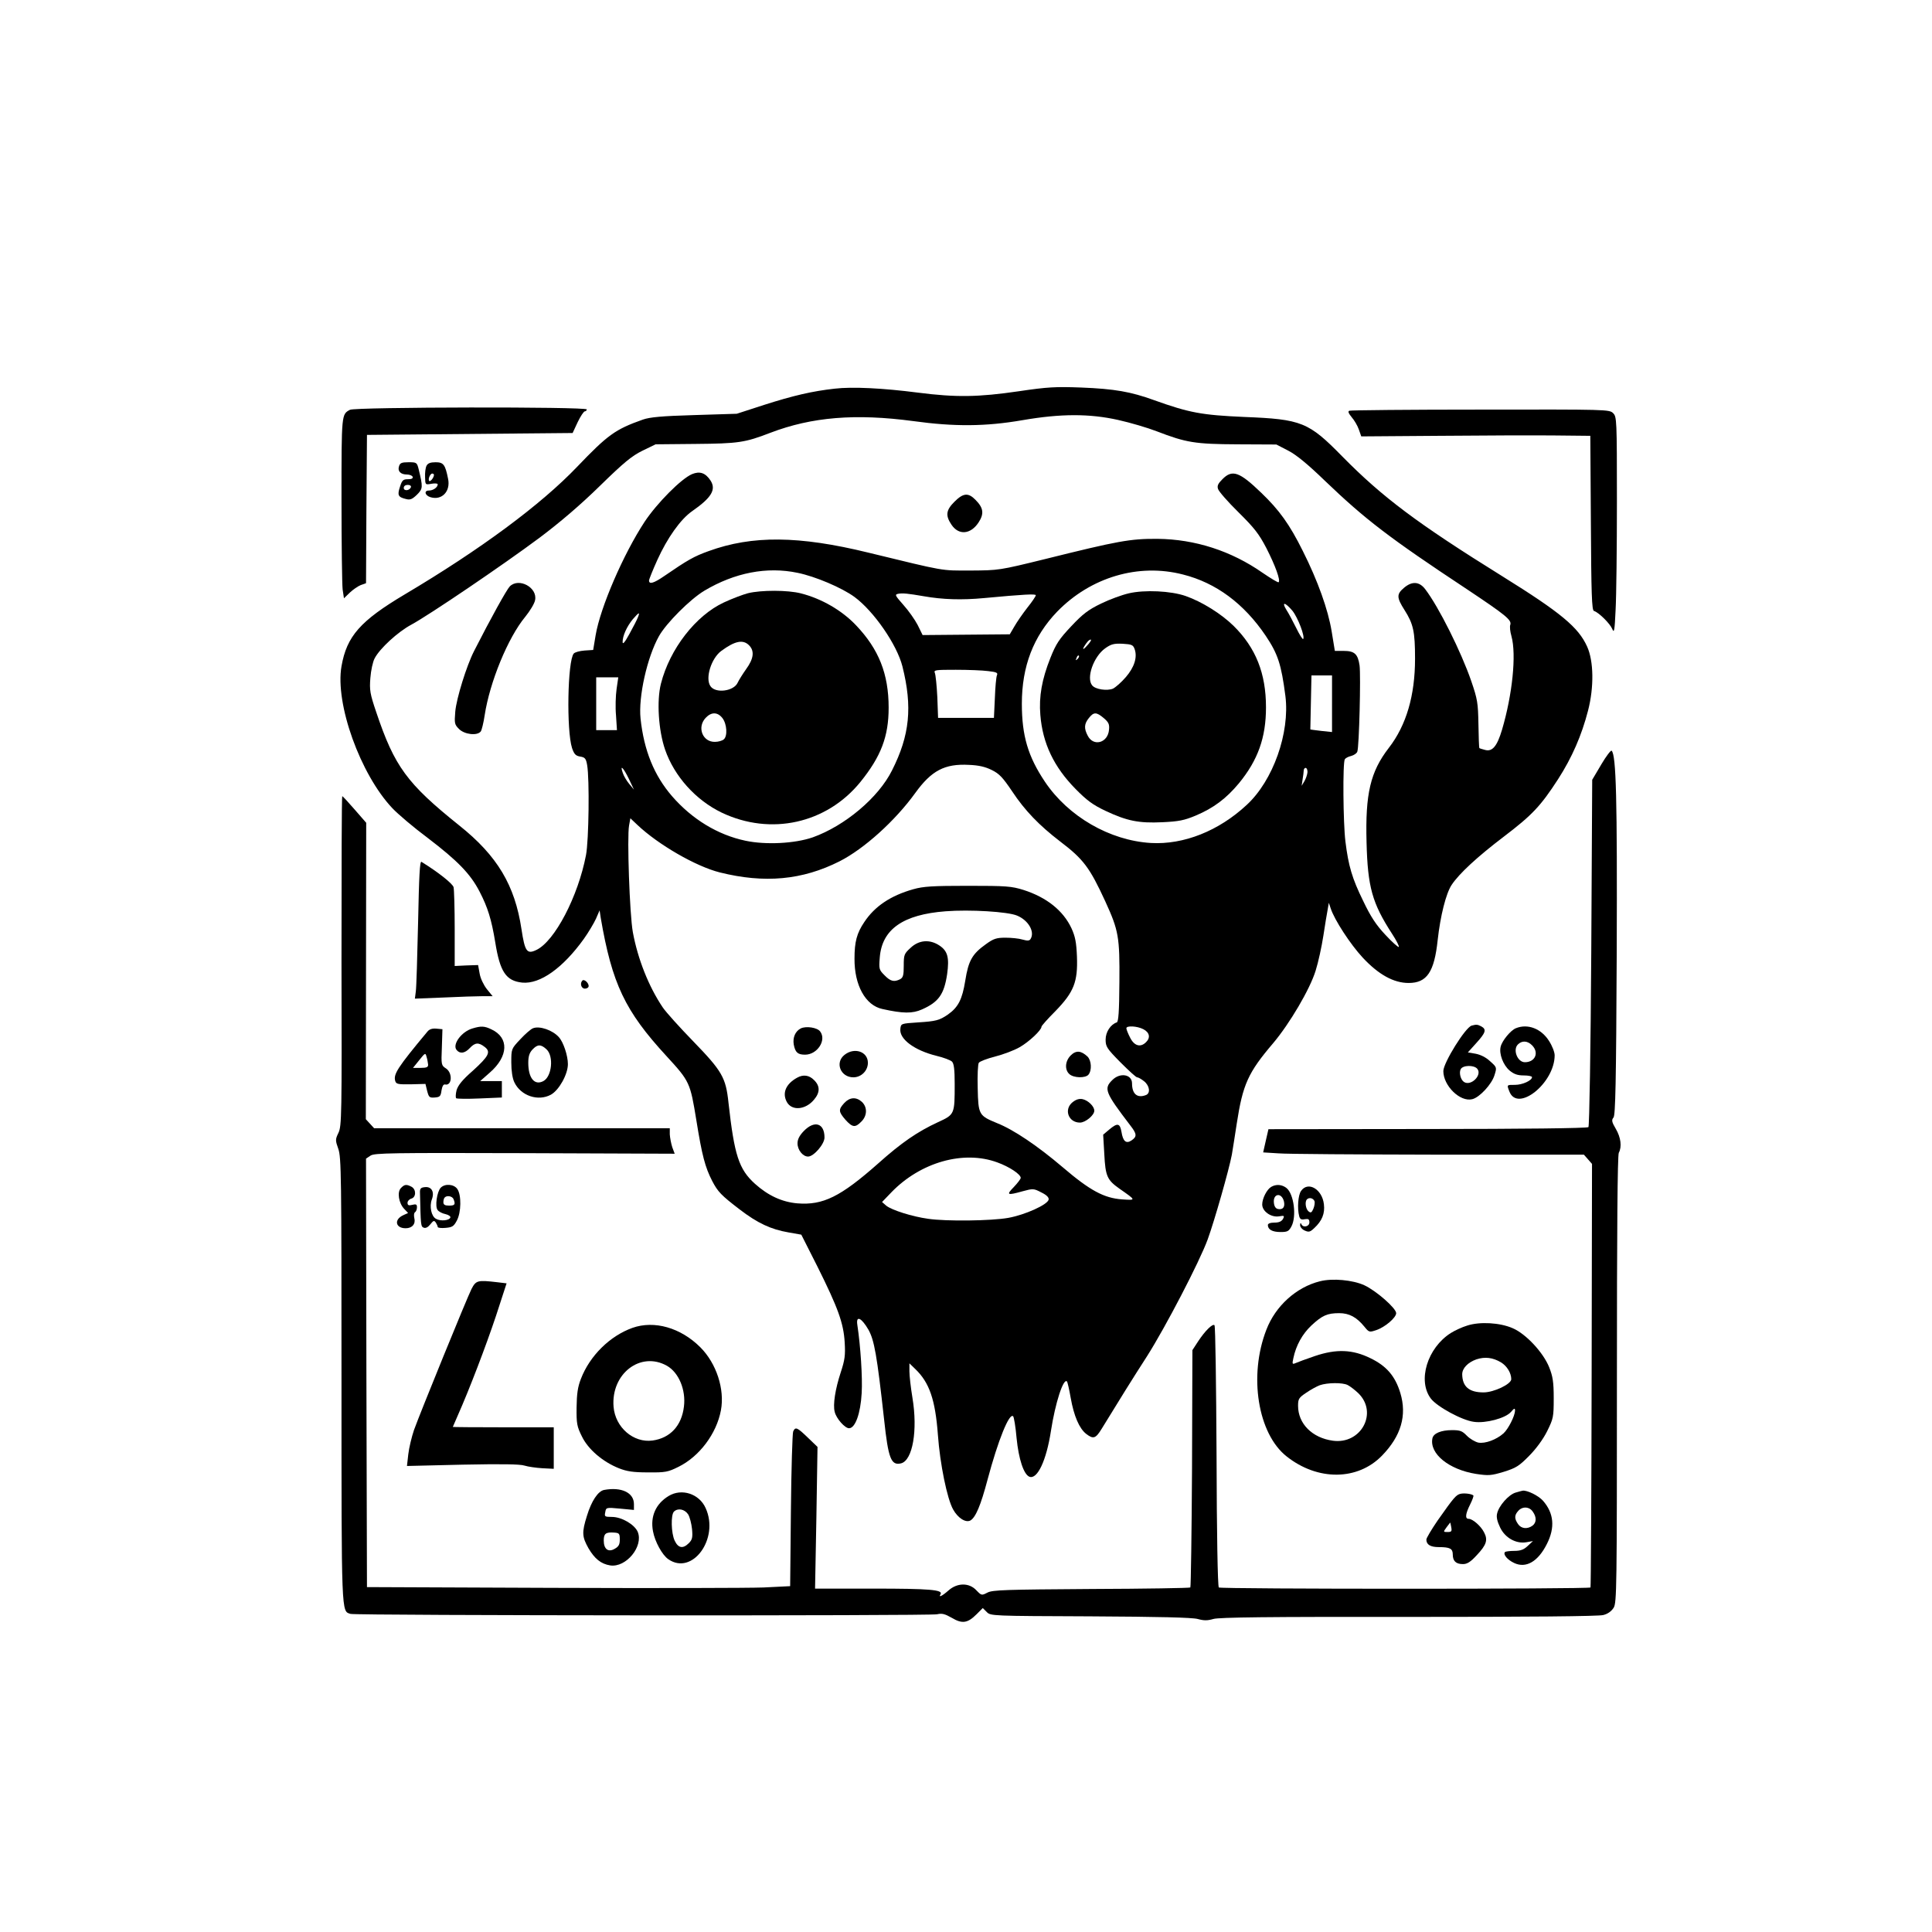
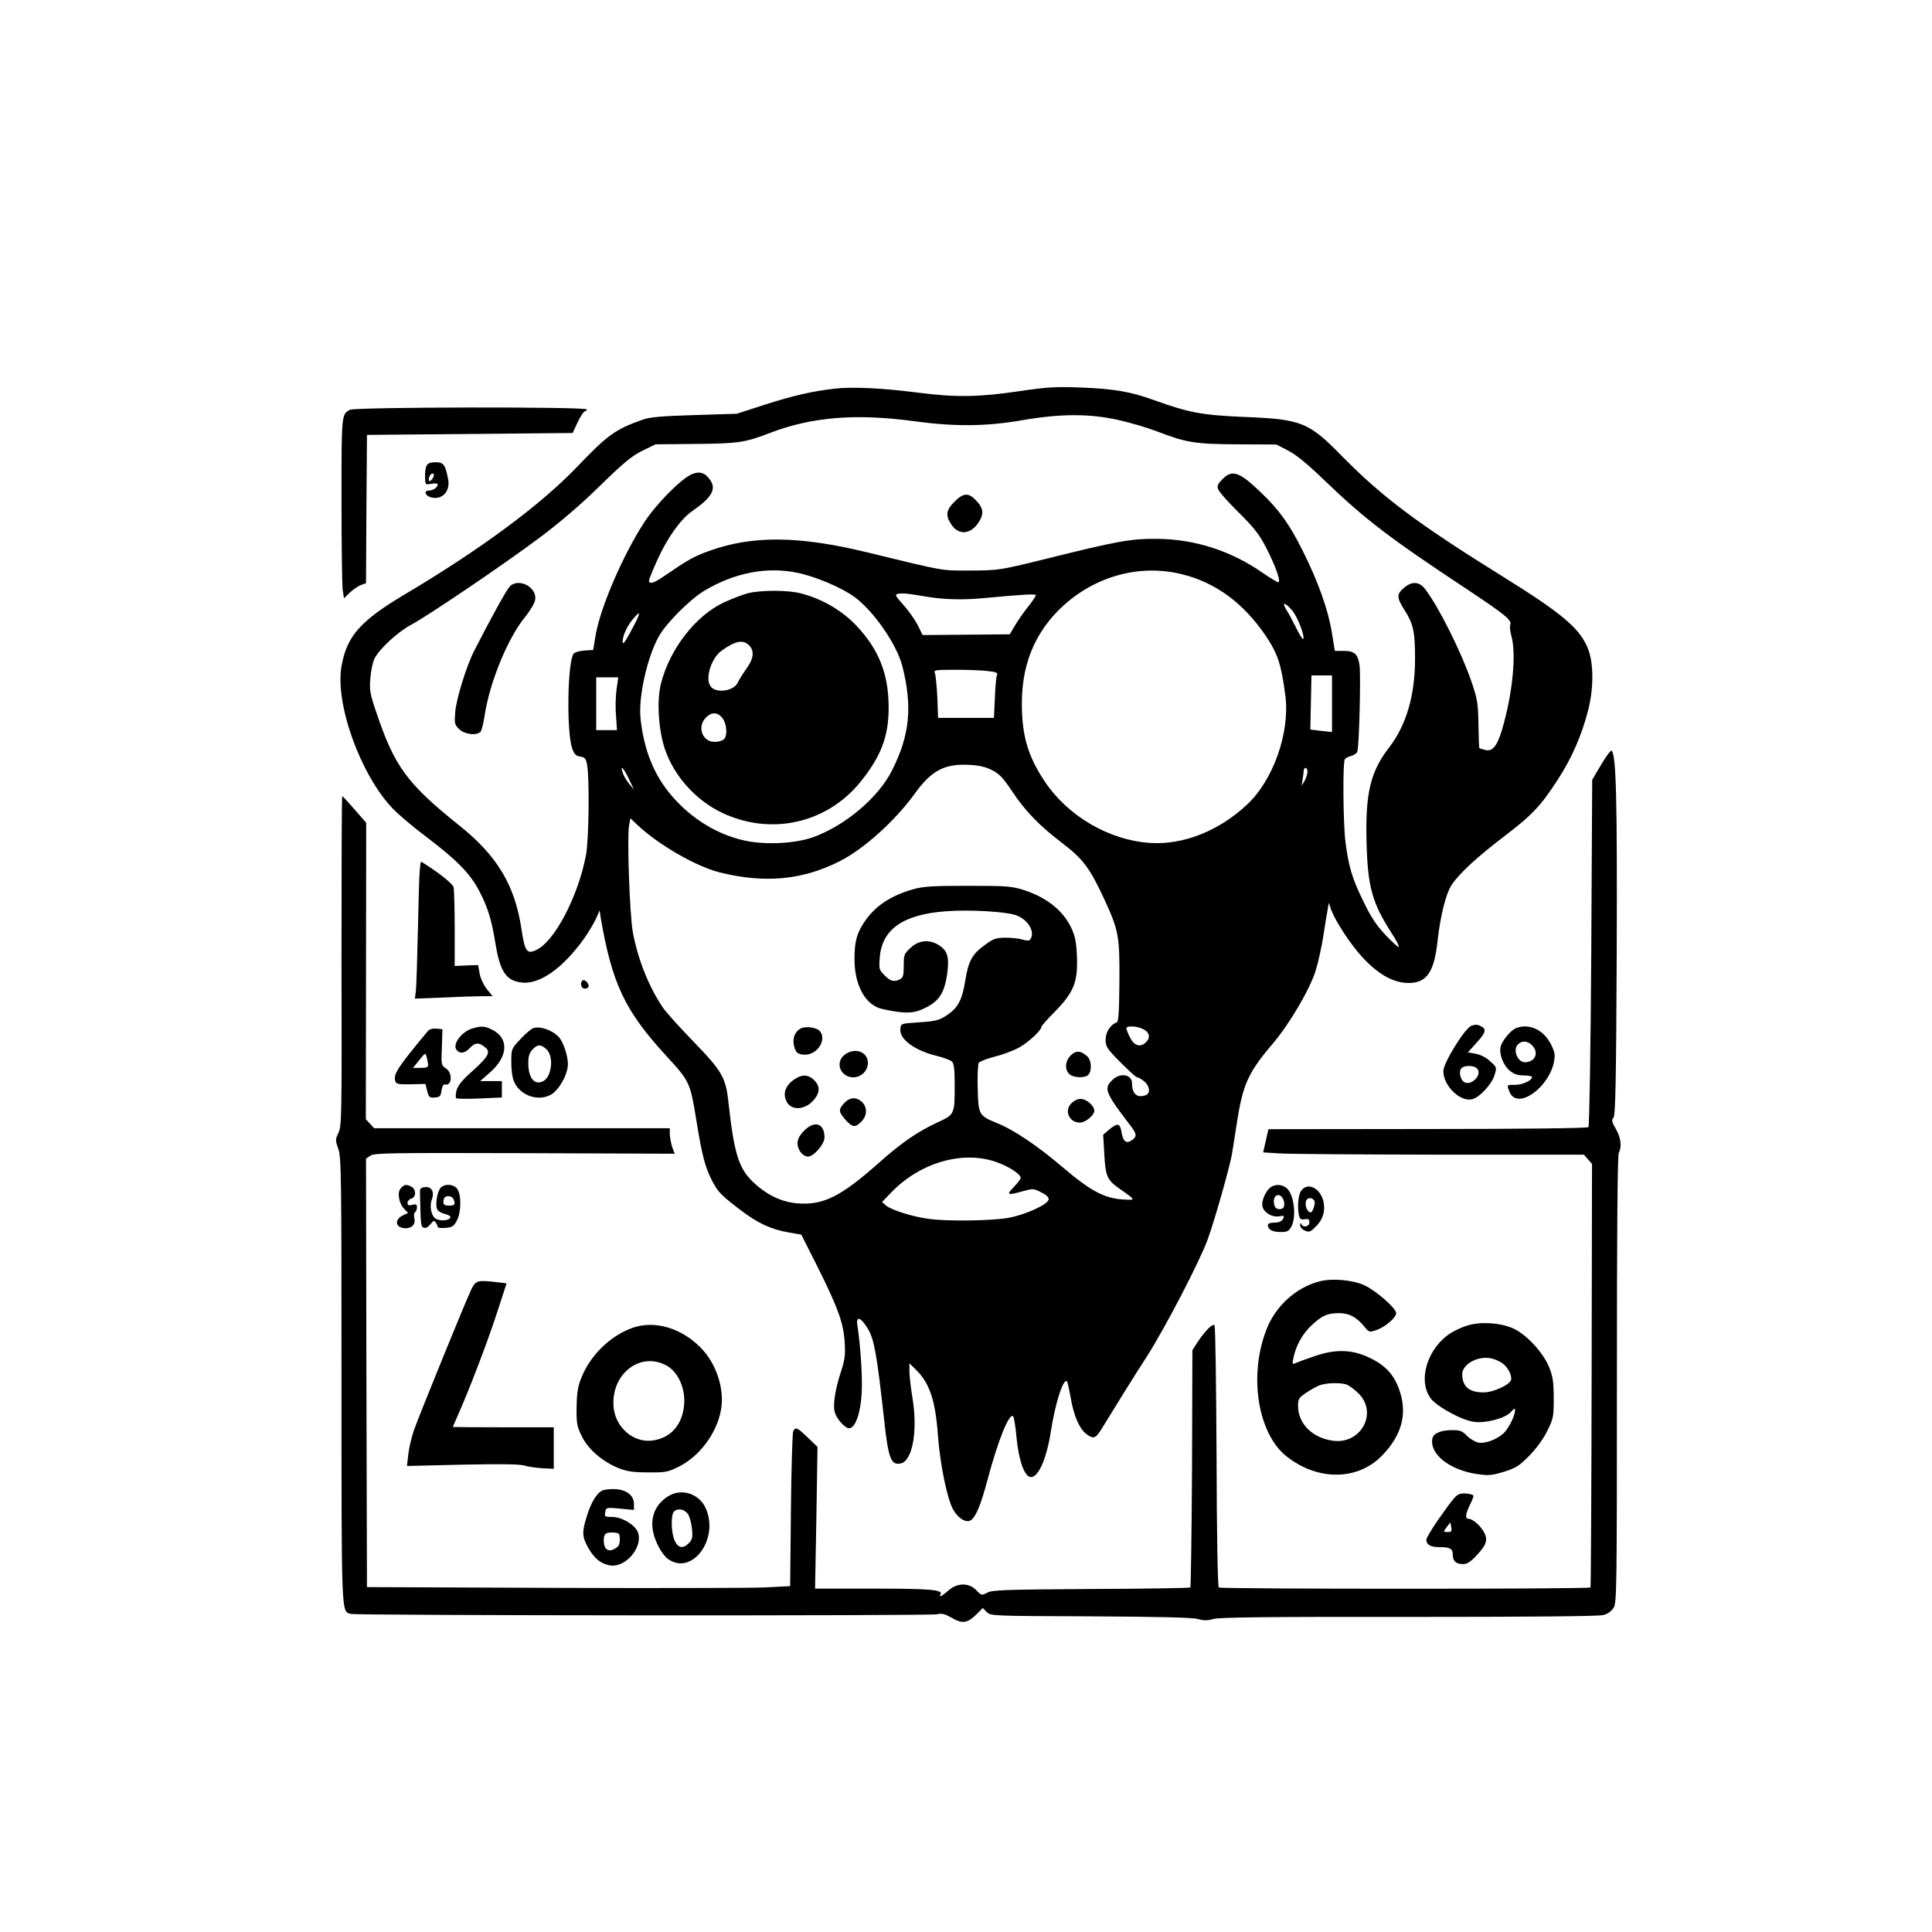
<svg xmlns="http://www.w3.org/2000/svg" version="1.0" width="1024pt" height="1024pt" viewBox="0 0 1024 1024" preserveAspectRatio="xMidYMid meet">
  <g transform="translate(0,1024) scale(0.1,-0.1)" fill="#000000" stroke="none">
    <path d="M4424 8180 c-118 -13 -221 -37 -374 -86 l-145 -47 -225 -7 c-173 -5 -236 -11 -273 -24 -147 -52 -186 -81 -348 -250 -192 -201 -512 -438 -913 -676 -237 -141 -308 -222 -336 -381 -35 -199 100 -573 269 -752 30 -32 115 -104 189 -159 157 -120 225 -189 274 -284 43 -83 63 -147 83 -269 25 -156 57 -204 143 -213 95 -9 216 78 326 231 25 35 54 84 65 108 l19 44 6 -40 c60 -349 128 -493 348 -732 124 -135 126 -140 159 -342 30 -186 46 -247 84 -321 30 -57 47 -75 145 -150 95 -73 166 -106 259 -122 l68 -12 86 -170 c108 -217 138 -298 144 -401 4 -68 1 -92 -21 -159 -29 -88 -42 -171 -32 -209 8 -35 54 -87 76 -87 33 0 61 78 67 186 5 82 -6 250 -23 362 -8 52 22 38 59 -26 31 -56 45 -134 83 -477 22 -206 37 -244 90 -231 61 16 89 174 60 348 -9 54 -16 117 -16 140 l0 42 31 -30 c75 -72 106 -162 120 -349 11 -154 49 -340 81 -396 25 -45 66 -71 91 -58 28 16 55 80 91 216 56 210 116 358 136 336 4 -4 13 -56 18 -115 11 -112 38 -193 68 -205 42 -16 90 86 114 242 23 149 66 282 85 263 3 -3 12 -42 20 -88 17 -95 45 -161 82 -190 38 -29 50 -25 82 27 90 147 165 268 240 384 98 154 279 502 322 620 35 96 113 369 128 449 5 30 17 105 26 165 32 208 60 270 193 426 87 103 195 286 225 384 14 44 32 127 41 185 9 58 19 121 23 140 l6 35 10 -30 c20 -61 104 -190 170 -261 84 -90 164 -134 243 -134 97 0 136 58 154 228 14 127 44 247 74 292 40 60 135 148 277 256 150 114 195 162 287 304 74 115 125 232 159 364 32 124 30 262 -5 339 -46 102 -138 179 -450 373 -452 281 -635 419 -847 634 -179 183 -216 198 -520 210 -226 10 -291 22 -478 89 -124 45 -210 60 -387 67 -135 5 -177 3 -332 -20 -212 -31 -331 -33 -533 -7 -186 24 -348 32 -441 21z m1503 -166 c63 -14 155 -41 204 -60 156 -60 202 -68 429 -69 l205 -1 62 -32 c43 -22 104 -72 195 -160 214 -205 340 -302 753 -575 204 -136 238 -163 230 -188 -4 -10 -1 -37 6 -61 27 -98 5 -310 -50 -496 -26 -87 -51 -117 -89 -107 -15 4 -29 8 -31 10 -2 3 -4 60 -5 127 -2 112 -5 132 -38 228 -53 154 -172 393 -244 487 -31 41 -70 44 -113 7 -39 -33 -39 -51 3 -117 47 -74 56 -114 56 -258 0 -195 -46 -353 -139 -473 -98 -127 -125 -243 -118 -501 6 -237 30 -322 135 -484 23 -35 39 -67 36 -70 -3 -3 -35 25 -71 64 -49 52 -78 96 -118 180 -59 120 -78 186 -94 315 -12 96 -15 419 -3 436 4 6 19 14 33 17 15 4 30 14 33 23 10 25 19 406 12 457 -9 61 -27 77 -84 77 l-47 0 -17 104 c-19 115 -73 267 -153 426 -70 141 -125 217 -220 308 -116 112 -154 125 -206 72 -23 -23 -29 -35 -23 -52 4 -13 52 -68 108 -123 84 -83 109 -115 148 -190 47 -92 76 -171 65 -181 -3 -3 -41 20 -85 50 -166 116 -358 178 -557 180 -144 1 -209 -11 -595 -107 -244 -60 -246 -60 -395 -61 -162 0 -127 -6 -543 95 -368 90 -615 92 -846 8 -78 -28 -111 -47 -235 -132 -55 -38 -81 -46 -81 -24 0 6 20 56 44 109 53 117 123 216 185 259 102 71 128 114 97 162 -27 41 -57 51 -98 34 -57 -24 -185 -153 -251 -252 -113 -172 -235 -454 -260 -602 l-13 -78 -46 -3 c-26 -2 -51 -9 -57 -16 -33 -39 -39 -408 -9 -501 11 -32 19 -41 43 -45 26 -4 31 -11 37 -45 13 -74 9 -399 -6 -477 -42 -220 -166 -457 -263 -503 -50 -24 -61 -9 -79 110 -35 233 -128 389 -330 550 -277 222 -343 312 -440 601 -33 97 -36 117 -31 180 3 40 13 87 23 105 27 52 123 140 194 178 93 50 487 317 680 461 108 81 218 175 320 275 126 123 168 158 225 186 l70 34 210 2 c229 2 263 7 398 59 220 84 451 103 758 62 217 -30 383 -29 579 5 203 35 355 35 507 1z m-1700 -810 c94 -19 235 -79 302 -128 103 -76 225 -253 254 -368 54 -215 39 -365 -55 -551 -72 -145 -250 -294 -420 -355 -95 -33 -249 -41 -357 -18 -147 31 -283 114 -389 236 -95 110 -149 242 -167 412 -12 115 35 325 98 437 39 69 165 195 240 240 161 96 332 129 494 95z m2043 -9 c175 -44 323 -154 438 -324 65 -97 83 -151 105 -321 24 -194 -65 -447 -205 -576 -148 -138 -334 -212 -508 -202 -218 13 -438 140 -562 325 -89 133 -122 243 -122 413 0 198 61 357 187 488 178 183 431 258 667 197z m-1375 -115 c102 -18 203 -21 320 -10 214 20 275 23 275 15 0 -5 -20 -35 -45 -66 -25 -32 -56 -77 -69 -100 l-24 -41 -231 -2 -231 -2 -26 53 c-15 29 -49 77 -76 107 -45 51 -47 55 -26 59 24 4 51 1 133 -13z m1955 -77 c29 -36 68 -138 57 -150 -3 -3 -20 24 -37 59 -17 34 -40 78 -52 96 -27 44 -7 41 32 -5z m-3469 -35 c-5 -13 -25 -52 -45 -88 -25 -46 -36 -58 -36 -42 0 32 22 81 54 120 33 38 39 40 27 10z m1857 -285 c44 -5 52 -9 46 -22 -4 -9 -9 -63 -11 -121 l-5 -105 -148 0 -148 0 -4 110 c-3 61 -9 118 -13 128 -7 16 2 17 111 17 66 0 143 -3 172 -7z m1822 -173 l0 -150 -57 6 c-32 4 -58 7 -58 8 0 1 1 65 3 144 l3 142 55 0 54 0 0 -150z m-3792 78 c-5 -35 -7 -98 -3 -140 l5 -78 -55 0 -55 0 0 140 0 140 58 0 59 0 -9 -62z m1988 -429 c41 -20 59 -40 109 -114 67 -101 142 -179 254 -265 124 -94 157 -139 239 -317 71 -155 77 -189 75 -428 -1 -159 -5 -211 -14 -214 -33 -11 -59 -51 -59 -91 0 -37 6 -47 78 -120 44 -44 83 -80 89 -80 6 0 22 -9 37 -21 29 -23 35 -63 10 -73 -46 -18 -74 5 -74 62 0 48 -64 59 -105 17 -46 -45 -37 -66 95 -239 36 -46 37 -60 8 -80 -29 -20 -46 -6 -54 45 -8 46 -21 49 -65 12 l-32 -27 6 -103 c6 -117 15 -137 80 -183 90 -63 90 -62 14 -57 -95 7 -169 46 -314 170 -134 114 -260 199 -348 234 -97 40 -100 44 -103 186 -2 67 1 128 6 134 4 7 43 22 86 33 43 11 102 33 131 50 49 28 115 90 115 108 0 5 33 42 74 83 98 101 119 155 114 289 -3 75 -9 106 -29 150 -44 94 -132 164 -254 203 -64 20 -91 22 -295 22 -187 0 -236 -3 -289 -18 -121 -34 -205 -91 -260 -174 -40 -59 -52 -105 -52 -194 -1 -141 58 -248 148 -267 108 -24 159 -25 210 -2 88 39 117 80 133 187 12 87 3 122 -40 151 -52 35 -110 30 -154 -12 -34 -31 -36 -37 -36 -94 0 -50 -3 -63 -19 -72 -32 -16 -51 -12 -83 21 -29 29 -30 33 -25 95 12 149 124 227 349 244 128 10 330 -2 379 -23 60 -25 95 -86 71 -124 -6 -10 -17 -10 -42 -3 -19 6 -60 10 -91 10 -47 0 -63 -5 -103 -34 -73 -52 -93 -87 -110 -194 -16 -99 -37 -141 -93 -180 -44 -30 -63 -35 -158 -41 -90 -6 -90 -6 -93 -35 -6 -53 74 -113 191 -142 38 -9 75 -23 83 -31 10 -11 14 -41 14 -117 0 -163 0 -163 -89 -204 -108 -50 -193 -108 -317 -219 -199 -176 -292 -222 -428 -211 -81 7 -155 41 -225 104 -85 77 -109 151 -140 430 -14 133 -34 167 -186 324 -72 74 -145 155 -162 180 -75 111 -133 258 -159 400 -17 95 -31 504 -20 564 l7 39 37 -35 c111 -105 310 -220 437 -252 237 -59 437 -41 635 59 130 66 295 215 401 362 86 119 156 156 285 149 51 -2 86 -10 120 -27z m-1923 -47 l27 -57 -25 30 c-14 17 -29 42 -34 58 -17 48 3 29 32 -31z m3597 36 c-1 -13 -8 -34 -16 -48 l-15 -25 5 34 c3 18 6 40 6 47 0 8 5 14 10 14 6 0 10 -10 10 -22z m-870 -1363 c33 -17 39 -45 14 -69 -29 -29 -62 -20 -84 24 -11 21 -20 44 -20 50 0 15 57 12 90 -5z m-774 -706 c64 -23 124 -63 124 -82 0 -6 -17 -28 -37 -49 -41 -42 -35 -45 47 -22 55 15 59 15 99 -6 29 -14 41 -27 39 -38 -5 -27 -125 -81 -214 -97 -90 -16 -328 -19 -424 -5 -87 12 -192 46 -222 69 l-23 20 50 52 c154 159 382 224 561 158z" />
    <path d="M5059 7581 c-45 -45 -49 -73 -16 -122 38 -57 101 -52 143 11 31 47 27 78 -16 121 -38 39 -65 36 -111 -10z" />
    <path d="M2702 7132 c-16 -16 -102 -171 -189 -342 -40 -78 -94 -252 -100 -322 -5 -62 -4 -68 20 -92 29 -29 96 -37 115 -13 5 6 15 46 21 87 27 175 123 410 215 521 25 31 49 70 52 88 14 67 -86 121 -134 73z" />
    <path d="M3965 7096 c-27 -7 -85 -29 -128 -49 -149 -69 -287 -246 -334 -431 -23 -91 -13 -247 22 -349 49 -142 163 -268 300 -334 260 -124 556 -58 735 162 110 136 150 242 150 394 0 179 -52 310 -173 437 -75 79 -182 141 -292 169 -70 18 -210 18 -280 1z m5 -276 c30 -30 25 -71 -15 -126 -19 -27 -39 -59 -45 -72 -20 -46 -119 -59 -145 -18 -28 42 5 147 58 186 72 53 115 62 147 30z m-141 -386 c24 -31 28 -96 7 -113 -8 -7 -29 -13 -46 -13 -66 -2 -97 77 -50 127 30 32 63 32 89 -1z" />
-     <path d="M5982 7095 c-35 -8 -101 -32 -146 -54 -68 -33 -97 -55 -158 -120 -64 -68 -81 -93 -111 -169 -45 -113 -61 -204 -53 -301 12 -151 72 -276 186 -392 60 -61 92 -85 160 -117 113 -53 175 -66 301 -60 87 4 116 10 176 35 95 40 163 91 230 172 100 122 143 241 143 402 0 180 -54 315 -171 431 -66 65 -169 129 -255 159 -77 27 -217 34 -302 14z m-214 -270 c-23 -27 -34 -33 -22 -12 14 23 26 37 35 37 5 0 -1 -11 -13 -25z m246 -26 c15 -43 -2 -96 -47 -148 -23 -27 -54 -54 -68 -61 -31 -13 -93 -4 -110 17 -33 39 7 153 69 197 31 22 46 26 92 24 49 -3 56 -6 64 -29z m-303 -52 c-10 -9 -11 -8 -5 6 3 10 9 15 12 12 3 -3 0 -11 -7 -18z m139 -313 c26 -22 31 -33 28 -62 -6 -70 -83 -91 -113 -31 -20 38 -19 62 6 93 26 33 40 33 79 0z" />
    <path d="M4244 4789 c-29 -15 -43 -48 -37 -85 8 -42 21 -54 60 -54 65 0 115 77 80 123 -15 21 -75 30 -103 16z" />
    <path d="M4476 4649 c-52 -41 -21 -119 47 -119 42 0 77 35 77 77 0 59 -71 84 -124 42z" />
    <path d="M5675 4646 c-30 -30 -33 -76 -7 -99 23 -21 85 -22 101 -3 19 23 16 75 -5 96 -34 32 -61 34 -89 6z" />
    <path d="M4225 4528 c-60 -33 -80 -81 -55 -128 26 -49 99 -43 144 11 33 38 33 73 1 104 -26 27 -58 31 -90 13z" />
    <path d="M4475 4394 c-32 -35 -31 -46 6 -89 37 -41 52 -43 84 -10 32 31 33 77 3 105 -30 27 -64 25 -93 -6z" />
    <path d="M5686 4399 c-49 -38 -24 -109 38 -109 29 0 76 39 76 63 0 23 -32 54 -61 61 -18 4 -35 -1 -53 -15z" />
    <path d="M4260 4245 c-23 -24 -33 -44 -33 -65 0 -35 28 -70 56 -70 30 0 87 66 87 101 0 76 -53 93 -110 34z" />
    <path d="M1855 8068 c-45 -24 -45 -20 -45 -474 0 -237 3 -452 6 -478 l7 -47 31 30 c17 16 43 34 58 40 l28 10 2 393 3 393 545 5 545 5 27 58 c15 31 32 57 38 57 5 0 10 5 10 10 0 15 -1228 13 -1255 -2z" />
-     <path d="M7152 8063 c-9 -3 -5 -13 12 -34 14 -16 31 -45 38 -65 l13 -37 410 3 c225 2 499 3 607 2 l197 -2 3 -462 c2 -376 5 -462 16 -466 26 -8 85 -67 97 -95 10 -25 13 -12 18 100 4 70 7 329 7 576 0 434 -1 448 -20 467 -20 20 -33 20 -702 19 -376 0 -689 -3 -696 -6z" />
-     <path d="M2115 7769 c-9 -26 8 -44 42 -44 14 0 28 -6 30 -12 3 -9 -6 -13 -25 -13 -25 0 -31 -5 -42 -40 -15 -45 -10 -55 32 -65 22 -6 33 -1 58 23 32 32 32 40 9 135 -9 36 -11 37 -54 37 -36 0 -45 -4 -50 -21z m63 -111 c-7 -19 -38 -22 -38 -4 0 10 9 16 21 16 12 0 19 -5 17 -12z" />
    <path d="M2261 7772 c-6 -11 -9 -38 -8 -61 1 -41 1 -41 34 -35 18 3 33 2 33 -3 0 -16 -24 -33 -47 -33 -27 0 -21 -26 8 -35 60 -19 108 30 94 97 -15 75 -24 88 -66 88 -27 0 -41 -5 -48 -18z m39 -49 c0 -14 -19 -38 -25 -32 -8 8 5 39 16 39 5 0 9 -3 9 -7z" />
    <path d="M8487 6188 l-48 -81 -5 -916 c-3 -504 -10 -920 -15 -925 -5 -6 -356 -10 -852 -10 l-844 -1 -14 -61 -14 -62 80 -5 c44 -4 427 -6 850 -7 l770 0 22 -25 21 -24 -2 -1120 c-1 -616 -4 -1122 -6 -1125 -10 -9 -1961 -9 -1970 0 -6 6 -11 288 -12 696 -2 377 -6 690 -11 694 -10 10 -51 -31 -87 -86 l-30 -46 -2 -626 c-2 -345 -6 -629 -9 -632 -3 -3 -239 -7 -525 -8 -455 -3 -523 -5 -550 -19 -31 -16 -32 -16 -59 12 -38 41 -101 41 -148 -1 -34 -30 -54 -39 -42 -20 15 24 -59 30 -355 30 l-310 0 7 375 6 376 -51 49 c-57 55 -66 59 -78 33 -4 -10 -10 -199 -12 -419 l-4 -401 -141 -7 c-78 -3 -583 -4 -1122 -2 l-980 4 -3 1136 -2 1135 24 16 c21 14 111 15 818 13 l794 -3 -13 35 c-6 19 -12 50 -13 68 l0 32 -783 0 -784 0 -22 24 -22 24 1 785 1 786 -61 70 c-34 39 -63 71 -66 71 -3 0 -4 -393 -4 -873 2 -821 1 -875 -16 -911 -17 -35 -17 -40 -1 -85 16 -45 17 -140 17 -1225 0 -1260 -1 -1225 48 -1240 27 -9 3073 -11 3109 -2 26 6 41 2 78 -19 55 -33 84 -28 131 19 l33 33 21 -21 c20 -21 28 -21 548 -23 367 -2 540 -6 570 -14 33 -9 52 -9 83 0 29 9 292 12 1035 11 634 0 1009 3 1032 10 24 6 43 20 55 39 16 27 17 107 17 1211 0 781 3 1187 10 1200 17 32 11 81 -16 127 -22 37 -23 47 -12 60 10 13 14 180 17 874 3 817 -3 1047 -27 1070 -4 4 -29 -29 -55 -73z" />
    <path d="M2216 5352 c-4 -180 -9 -345 -12 -366 l-5 -39 152 6 c84 4 176 7 206 7 l54 0 -31 38 c-17 22 -34 57 -38 83 l-8 44 -62 -2 -62 -3 0 198 c0 108 -3 207 -6 220 -6 19 -78 77 -170 134 -9 6 -13 -74 -18 -320z" />
    <path d="M3087 5043 c-15 -15 -6 -43 13 -43 11 0 20 6 20 14 0 17 -24 38 -33 29z" />
    <path d="M7800 4804 c-33 -9 -150 -197 -150 -241 0 -78 89 -165 153 -149 39 9 104 80 118 127 13 41 13 42 -23 74 -22 21 -51 35 -77 40 l-41 7 45 50 c50 55 55 72 26 88 -20 10 -25 11 -51 4z m30 -229 c27 -33 -33 -93 -70 -70 -18 11 -28 49 -18 68 11 22 71 23 88 2z" />
    <path d="M2504 4789 c-58 -17 -108 -85 -84 -114 18 -22 44 -18 70 10 28 30 47 31 79 6 34 -26 22 -49 -64 -127 -54 -47 -77 -76 -85 -102 -5 -20 -6 -39 -2 -43 4 -3 60 -4 125 -1 l117 5 0 43 0 44 -57 0 -58 0 51 45 c99 86 103 185 9 229 -37 18 -55 19 -101 5z" />
    <path d="M2825 4790 c-11 -4 -41 -30 -67 -58 -48 -51 -48 -51 -48 -123 0 -45 6 -84 16 -105 34 -72 126 -103 194 -66 43 24 90 108 90 162 0 45 -24 117 -48 143 -33 37 -102 61 -137 47z m72 -112 c39 -37 28 -144 -17 -168 -47 -25 -80 16 -80 97 0 34 6 53 22 70 27 29 45 29 75 1z" />
    <path d="M8034 4790 c-27 -11 -72 -65 -80 -97 -10 -38 13 -98 47 -127 23 -19 42 -26 75 -26 24 0 44 -4 44 -9 0 -18 -51 -41 -90 -41 -45 0 -44 1 -30 -35 43 -113 240 44 240 192 0 16 -13 50 -30 76 -41 65 -113 93 -176 67z m86 -90 c39 -39 17 -90 -38 -90 -39 0 -65 66 -37 94 22 22 51 20 75 -4z" />
    <path d="M2266 4773 c-160 -192 -182 -227 -171 -263 5 -16 15 -18 83 -17 l77 2 9 -37 c9 -34 12 -37 40 -35 27 2 32 6 36 37 4 23 10 34 19 32 37 -8 41 61 5 85 -25 16 -26 19 -22 112 l3 96 -32 3 c-22 2 -37 -3 -47 -15z m3 -175 c1 -14 -7 -18 -39 -18 l-41 0 33 41 c32 40 33 40 39 17 4 -12 7 -31 8 -40z" />
    <path d="M2125 3943 c-21 -21 -12 -79 17 -110 l21 -22 -26 -12 c-50 -23 -41 -69 13 -69 35 0 54 23 46 54 -3 14 -2 28 4 31 5 3 10 15 10 26 0 16 -5 18 -25 13 -19 -5 -25 -2 -25 11 0 9 9 19 20 22 26 7 27 49 1 63 -27 14 -37 13 -56 -7z" />
    <path d="M2336 3945 c-20 -21 -32 -101 -16 -119 6 -8 25 -18 41 -21 17 -4 28 -12 26 -18 -5 -16 -52 -21 -76 -7 -25 13 -36 66 -22 103 15 40 -2 69 -37 65 -22 -2 -27 -8 -26 -30 4 -173 4 -179 20 -185 11 -4 23 3 35 18 16 20 20 22 29 9 5 -8 10 -19 10 -23 0 -5 19 -7 41 -5 36 3 44 8 60 38 24 44 25 136 3 168 -18 26 -65 30 -88 7z m68 -61 c11 -28 7 -34 -24 -34 -22 0 -30 5 -30 18 0 10 3 22 7 25 12 13 41 7 47 -9z" />
    <path d="M6737 3949 c-22 -13 -47 -61 -47 -93 0 -36 46 -69 88 -63 29 5 31 4 22 -14 -8 -13 -21 -19 -45 -19 -22 0 -35 -5 -35 -13 0 -24 24 -37 67 -37 37 0 44 4 58 30 28 53 13 171 -26 203 -24 19 -55 22 -82 6z m68 -76 c7 -30 -5 -46 -31 -41 -12 2 -20 13 -22 32 -6 50 40 58 53 9z" />
    <path d="M6896 3928 c-16 -22 -21 -93 -10 -134 4 -16 11 -20 30 -16 19 3 24 0 24 -17 0 -23 -35 -30 -43 -8 -3 7 -6 5 -6 -6 -1 -9 10 -23 24 -29 22 -10 29 -8 51 13 41 38 57 77 51 126 -9 80 -84 124 -121 71z m71 -54 c3 -8 0 -27 -6 -41 -9 -21 -14 -23 -26 -13 -15 13 -20 51 -8 63 12 12 33 7 40 -9z" />
    <path d="M6996 3449 c-125 -31 -236 -131 -284 -257 -95 -244 -45 -551 107 -671 165 -131 377 -129 506 4 101 104 133 213 97 332 -27 89 -73 143 -158 184 -95 47 -181 50 -294 12 -47 -16 -93 -33 -104 -38 -16 -7 -18 -5 -11 26 14 68 48 129 96 174 57 53 84 65 147 65 53 0 92 -21 133 -71 25 -31 27 -31 63 -19 46 15 106 66 106 90 0 26 -106 119 -169 148 -61 28 -169 38 -235 21z m147 -550 c12 -6 37 -25 55 -42 108 -103 17 -274 -134 -253 -109 15 -184 90 -184 185 0 36 4 43 43 69 23 16 56 34 72 40 40 14 121 15 148 1z" />
    <path d="M2499 3408 c-25 -50 -270 -651 -305 -748 -12 -36 -26 -93 -30 -128 l-7 -62 294 7 c203 4 305 3 329 -5 19 -6 62 -12 95 -14 l60 -3 0 110 0 110 -268 0 c-147 0 -267 1 -267 2 0 1 12 28 26 60 61 137 150 370 203 529 l56 172 -50 6 c-104 12 -112 10 -136 -36z" />
    <path d="M7776 3214 c-27 -8 -65 -26 -86 -39 -125 -79 -178 -253 -106 -348 33 -43 165 -115 228 -123 62 -9 167 19 196 52 18 21 22 22 22 7 -1 -28 -35 -96 -61 -120 -37 -33 -97 -56 -134 -49 -17 4 -44 20 -60 36 -25 26 -36 30 -79 30 -58 0 -99 -17 -104 -44 -16 -81 87 -165 231 -188 67 -10 80 -9 147 11 64 20 81 30 134 84 38 38 75 89 96 131 33 67 35 75 35 175 0 87 -5 116 -24 164 -31 78 -123 177 -193 207 -68 30 -175 36 -242 14z m180 -195 c31 -19 54 -56 54 -89 0 -26 -92 -70 -147 -70 -77 0 -112 31 -113 96 0 32 30 63 75 79 46 15 87 10 131 -16z" />
    <path d="M3352 3202 c-120 -43 -226 -148 -273 -270 -17 -43 -22 -80 -23 -152 -1 -85 2 -101 28 -153 33 -69 111 -135 196 -169 43 -17 76 -22 155 -22 91 -1 106 2 160 29 111 54 203 176 226 300 21 112 -24 249 -109 334 -104 104 -244 144 -360 103z m183 -201 c63 -36 101 -128 90 -216 -12 -102 -73 -167 -166 -180 -101 -14 -198 69 -207 179 -14 175 143 296 283 217z" />
    <path d="M3202 2343 c-32 -6 -67 -58 -91 -137 -28 -89 -26 -111 8 -172 33 -56 66 -83 115 -91 84 -13 178 101 146 178 -17 39 -85 79 -137 79 -38 0 -40 2 -35 25 4 25 5 26 78 19 l74 -7 0 31 c0 61 -67 92 -158 75z m83 -263 c0 -27 -6 -37 -27 -49 -34 -20 -58 -2 -58 44 0 37 11 45 55 42 27 -2 30 -5 30 -37z" />
-     <path d="M8033 2329 c-37 -11 -89 -70 -98 -111 -5 -19 1 -43 16 -74 26 -55 85 -88 140 -78 l34 6 -28 -26 c-21 -20 -39 -26 -71 -26 -23 0 -46 -3 -49 -6 -12 -12 12 -41 48 -58 63 -30 127 7 174 101 44 87 37 163 -21 229 -24 27 -85 57 -108 53 -3 0 -19 -5 -37 -10z m91 -101 c21 -29 20 -58 -1 -74 -27 -20 -60 -17 -77 8 -20 29 -20 47 1 70 22 25 59 23 77 -4z" />
    <path d="M3544 2311 c-68 -41 -98 -108 -83 -187 10 -55 49 -126 81 -148 127 -89 272 109 198 271 -34 76 -127 106 -196 64z m103 -97 c9 -14 18 -50 21 -79 4 -44 1 -56 -17 -74 -31 -31 -56 -27 -75 13 -19 40 -21 137 -4 154 20 20 56 14 75 -14z" />
    <path d="M7743 2323 c-25 -5 -36 -18 -124 -143 -32 -47 -59 -92 -59 -100 0 -27 22 -40 66 -40 59 0 74 -8 74 -39 0 -35 17 -51 54 -51 22 0 40 11 73 47 52 55 60 81 39 121 -17 34 -61 72 -82 72 -20 0 -17 26 8 76 12 24 20 46 17 48 -9 8 -45 13 -66 9z m-51 -178 c4 -21 1 -25 -19 -25 -24 0 -24 0 -6 25 10 13 19 25 19 25 1 0 4 -11 6 -25z" />
  </g>
</svg>